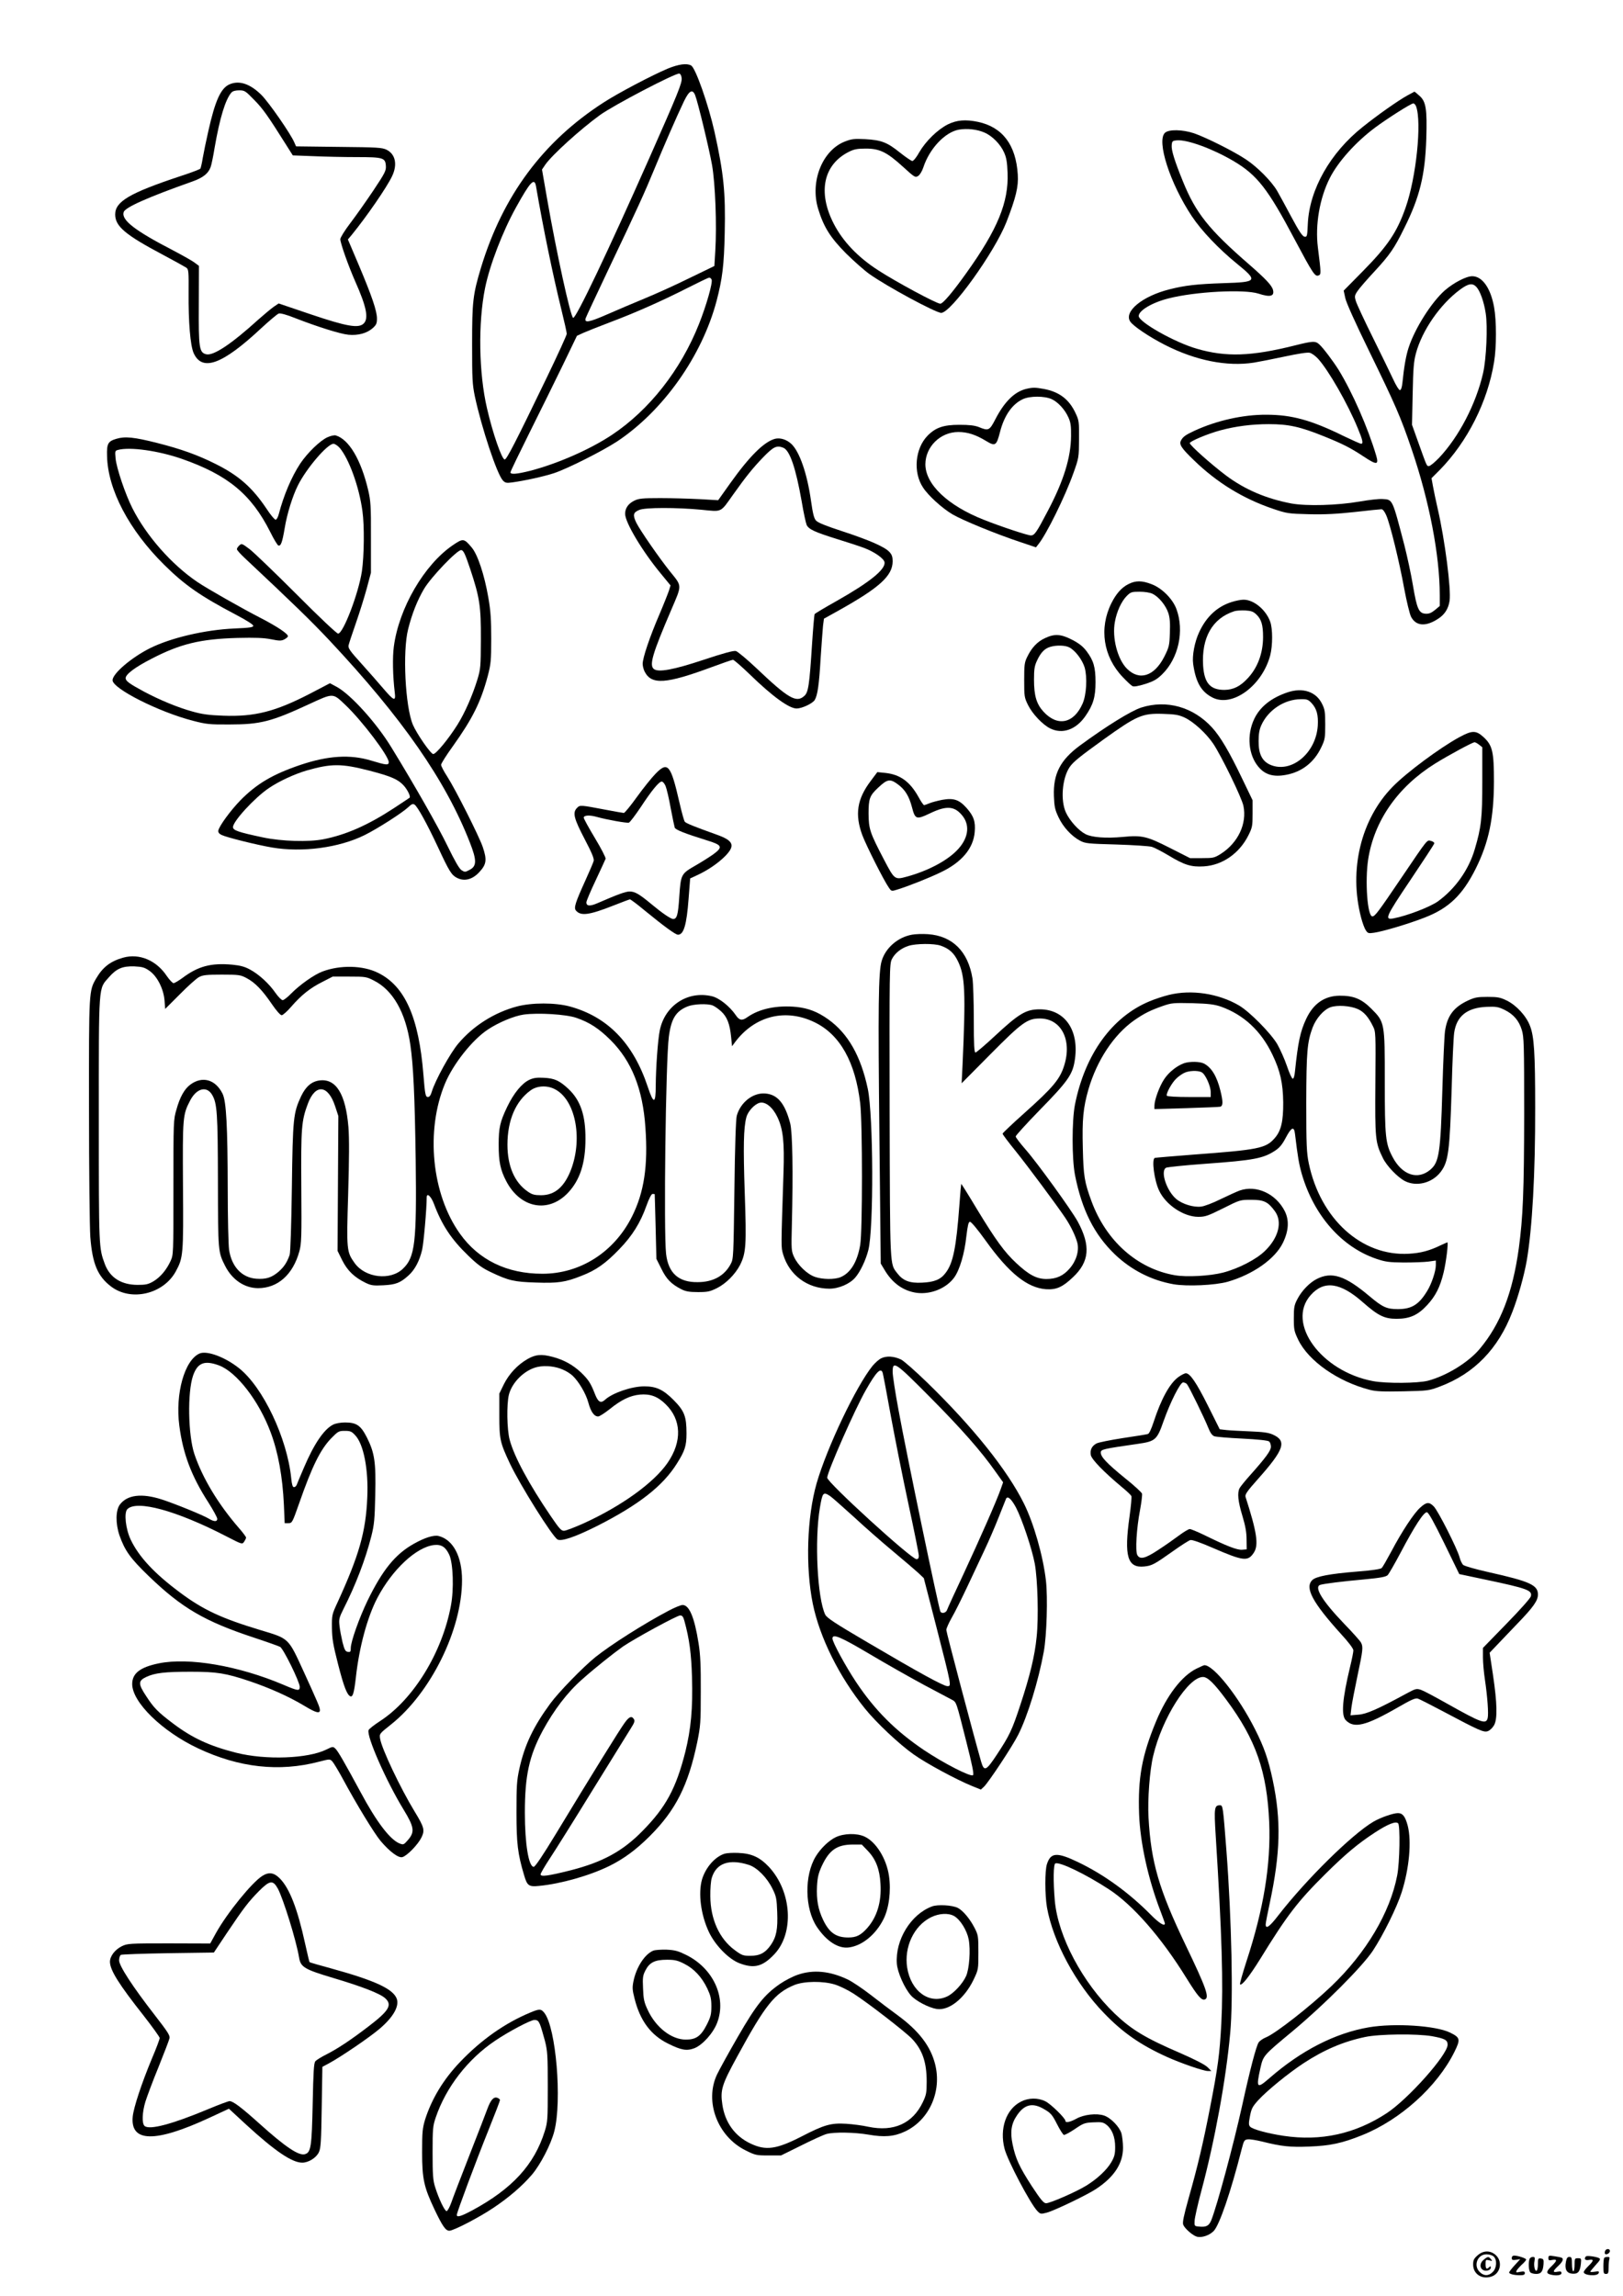
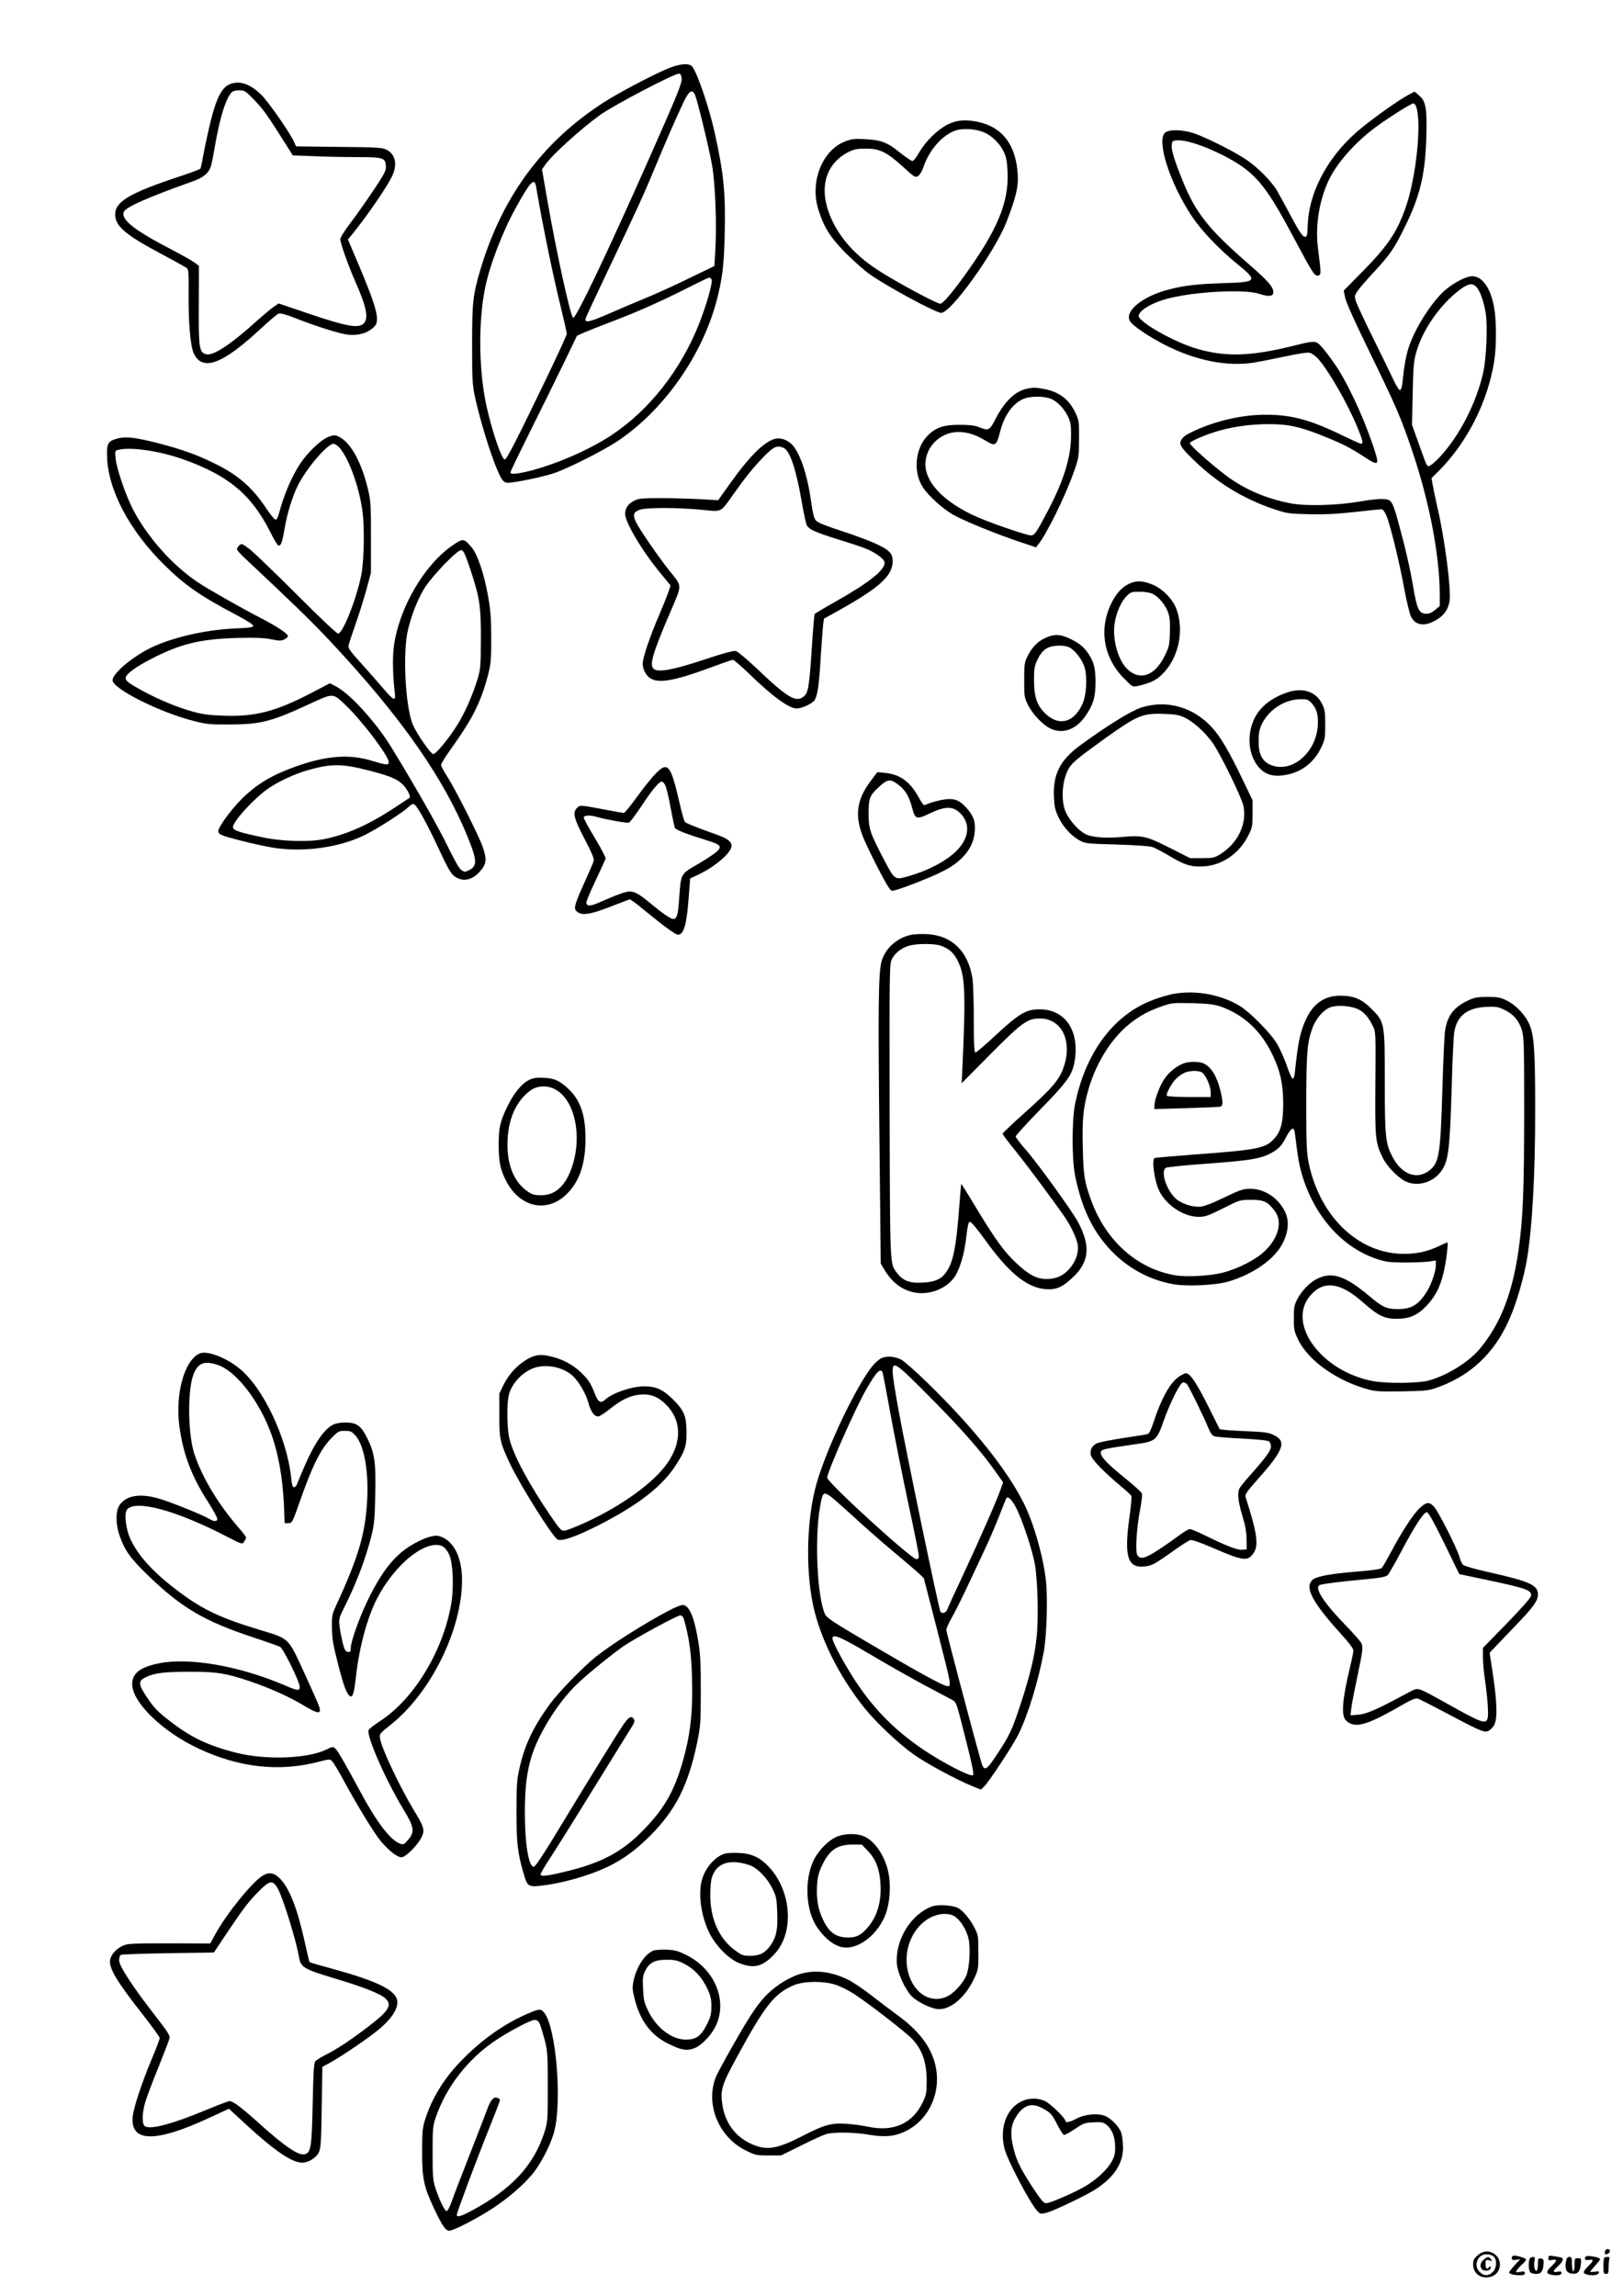
<svg xmlns="http://www.w3.org/2000/svg" version="1.0" width="1240pt" height="1754pt" viewBox="0 0 1240 1754" preserveAspectRatio="xMidYMid meet">
  <g transform="translate(0,1754) scale(0.1,-0.1)" fill="#000000" stroke="none">
    <path d="M5102 17016 c-117 -49 -380 -187 -492 -260 -462 -298 -768 -711 -935 -1260 -62 -206 -68 -259 -68 -586 0 -266 2 -305 21 -398 52 -242 169 -594 214 -642 18 -19 27 -21 72 -15 95 13 241 45 320 71 104 35 368 168 481 242 352 234 648 651 760 1074 44 169 57 271 62 520 7 310 -8 454 -78 771 -47 209 -145 489 -179 507 -34 18 -94 10 -178 -24z m106 -73 c4 -37 -29 -118 -246 -608 -318 -718 -562 -1230 -583 -1223 -20 7 -127 497 -198 903 l-40 230 25 37 c52 75 270 272 419 380 106 76 575 321 605 316 9 -2 16 -16 18 -35z m103 -130 c21 -53 107 -409 129 -533 25 -142 37 -460 25 -656 l-7 -116 -192 -93 c-105 -52 -258 -121 -341 -155 -82 -34 -212 -89 -287 -122 -139 -61 -176 -67 -163 -28 4 12 79 172 167 358 232 487 282 598 358 782 72 175 166 391 225 515 40 83 66 98 86 48z m-1216 -695 c56 -326 129 -678 195 -947 22 -89 40 -170 40 -181 0 -10 -69 -161 -154 -337 -237 -491 -305 -623 -320 -623 -22 0 -92 202 -135 390 -63 269 -69 653 -15 920 36 177 135 433 236 615 109 197 141 231 153 163z m1342 -714 c9 -24 -40 -197 -97 -340 -139 -350 -379 -656 -665 -846 -167 -111 -413 -219 -623 -274 -104 -26 -152 -30 -152 -12 0 7 67 145 148 308 81 162 195 394 254 515 l106 220 48 22 c27 12 117 48 199 79 200 75 406 167 595 263 85 43 161 80 168 80 7 1 15 -6 19 -15z" />
    <path d="M1754 16896 c-67 -29 -110 -124 -162 -356 -17 -74 -36 -167 -43 -207 -6 -39 -15 -76 -18 -81 -3 -5 -71 -31 -151 -57 -389 -129 -500 -194 -500 -293 0 -91 77 -156 370 -311 85 -45 163 -89 174 -96 17 -13 18 -29 17 -192 -2 -222 13 -401 38 -459 65 -146 220 -89 518 190 62 57 122 108 133 111 13 4 61 -9 128 -36 170 -66 342 -120 404 -126 73 -7 141 11 185 50 28 25 33 36 33 74 0 58 -39 172 -140 411 l-82 193 27 32 c116 142 271 367 311 452 42 89 25 167 -42 201 -36 17 -67 19 -366 22 l-326 4 -13 29 c-26 64 -194 306 -252 364 -86 85 -169 113 -243 81z m189 -120 c66 -67 104 -121 246 -347 l48 -76 159 -6 c88 -4 236 -7 329 -7 201 0 219 -5 223 -66 3 -37 -6 -55 -96 -190 -55 -82 -134 -194 -176 -249 -42 -55 -76 -110 -76 -122 0 -30 62 -205 115 -325 85 -191 103 -280 64 -319 -39 -39 -130 -23 -408 71 l-242 82 -37 -25 c-20 -14 -73 -58 -117 -97 -208 -189 -345 -280 -400 -266 -53 13 -58 49 -56 378 l1 297 -32 24 c-18 14 -91 55 -163 93 -296 153 -399 233 -380 294 11 36 184 113 526 234 79 28 120 60 138 109 6 15 20 82 31 150 39 225 82 367 128 420 10 11 30 17 59 17 42 0 48 -4 116 -74z" />
    <path d="M10753 16811 c-71 -39 -226 -148 -342 -241 -247 -196 -406 -476 -419 -738 -4 -97 -6 -103 -25 -100 -16 2 -42 41 -102 153 -44 83 -93 172 -108 198 -43 73 -150 181 -236 238 -90 61 -306 169 -399 201 -88 29 -191 31 -221 4 -67 -61 38 -387 205 -638 73 -110 205 -249 344 -362 163 -133 158 -141 -103 -149 -205 -7 -294 -17 -415 -48 -205 -52 -347 -169 -297 -245 23 -35 143 -116 264 -178 235 -120 475 -168 681 -136 36 6 140 26 233 46 103 22 177 34 194 29 14 -3 42 -23 61 -43 81 -88 229 -346 306 -534 38 -91 43 -118 25 -118 -6 0 -66 27 -133 59 -248 122 -397 163 -591 163 -179 1 -381 -45 -548 -122 -69 -32 -89 -46 -104 -75 -16 -29 2 -58 99 -151 176 -171 375 -293 605 -371 104 -35 114 -37 273 -41 123 -3 212 2 352 17 103 12 194 21 203 21 10 0 24 -18 36 -46 29 -64 101 -358 138 -563 18 -96 41 -190 51 -211 38 -75 116 -79 213 -13 47 32 73 75 82 133 13 87 -36 468 -91 705 -14 61 -30 138 -36 171 l-11 61 62 62 c212 216 367 522 416 826 19 113 19 315 0 419 -26 145 -90 236 -167 236 -46 0 -142 -50 -209 -108 -102 -90 -229 -290 -277 -438 -20 -60 -35 -147 -47 -266 -4 -39 -11 -58 -20 -58 -7 0 -30 37 -51 83 -21 45 -91 189 -156 320 -65 131 -123 256 -129 277 -11 36 -10 43 13 77 14 21 71 87 127 147 119 129 153 177 230 334 118 236 159 404 168 682 7 228 -2 285 -53 329 -19 17 -36 31 -37 31 -1 0 -25 -13 -54 -29z m66 -83 c45 -121 1 -545 -80 -774 -66 -188 -136 -292 -328 -487 l-145 -147 12 -56 c7 -35 77 -190 181 -403 201 -412 241 -502 326 -752 135 -395 215 -811 215 -1116 l0 -82 -37 -31 c-29 -23 -46 -30 -73 -28 -50 4 -65 38 -95 217 -14 85 -44 222 -65 305 -94 360 -89 349 -167 354 -28 2 -106 -7 -174 -19 -173 -30 -406 -36 -523 -15 -193 37 -354 106 -498 213 -113 85 -278 232 -278 248 0 14 138 72 235 98 116 31 239 47 369 47 151 0 238 -19 424 -94 141 -57 200 -87 300 -153 101 -67 118 -66 96 8 -63 212 -181 481 -287 654 -40 64 -115 164 -146 193 -31 29 -49 28 -189 -7 -331 -83 -525 -90 -748 -25 -170 49 -444 204 -444 250 0 42 103 103 226 134 205 53 580 72 689 37 89 -29 123 -21 111 28 -9 35 -55 84 -186 198 -306 266 -405 391 -503 633 -63 155 -89 238 -85 276 3 30 6 33 39 36 80 7 275 -65 433 -158 181 -107 262 -211 467 -598 140 -263 156 -287 183 -276 20 8 20 13 -5 212 -22 174 13 378 91 532 62 123 196 273 344 384 91 68 276 186 294 186 7 0 16 -10 21 -22z m461 -1380 c28 -30 58 -114 71 -201 16 -99 5 -348 -20 -457 -54 -235 -184 -486 -337 -648 -33 -34 -67 -62 -76 -62 -18 0 -14 -9 -80 175 l-50 140 5 235 c4 196 8 248 25 311 47 175 184 373 336 486 65 48 96 53 126 21z" />
    <path d="M7242 16590 c-79 -40 -169 -128 -218 -212 -21 -39 -45 -68 -54 -68 -8 1 -51 30 -95 65 -97 78 -141 95 -265 102 -81 4 -103 2 -152 -17 -175 -66 -271 -307 -207 -516 42 -138 93 -219 213 -340 61 -60 141 -131 178 -157 133 -95 508 -297 549 -297 75 0 408 464 498 693 73 188 93 271 87 363 -14 228 -117 363 -304 403 -96 20 -162 14 -230 -19z m278 -62 c60 -25 124 -90 151 -152 18 -39 24 -75 27 -156 9 -225 -76 -432 -316 -767 -105 -147 -178 -233 -198 -233 -28 0 -337 166 -474 255 -154 99 -269 219 -339 354 -126 243 -80 456 118 553 36 18 63 23 126 23 106 0 161 -27 284 -139 90 -82 94 -84 116 -70 13 8 30 37 39 64 47 145 167 272 274 290 63 10 137 2 192 -22z" />
    <path d="M7843 14570 c-91 -21 -169 -98 -239 -234 -44 -85 -52 -89 -126 -58 -32 12 -71 17 -148 17 -122 0 -182 -21 -243 -83 -96 -98 -112 -280 -35 -396 41 -63 146 -158 225 -205 77 -45 325 -147 513 -210 l125 -42 18 23 c62 76 205 366 268 544 42 117 42 121 43 259 1 133 0 143 -27 200 -49 105 -124 162 -242 184 -65 12 -85 12 -132 1z m192 -79 c48 -22 101 -79 128 -140 17 -37 21 -66 20 -141 -1 -164 -56 -342 -176 -570 -88 -168 -103 -190 -131 -190 -25 0 -230 68 -361 120 -276 109 -445 271 -445 424 1 134 115 246 252 246 70 0 134 -21 211 -68 71 -43 80 -38 107 67 32 126 93 214 175 252 54 25 165 25 220 0z" />
    <path d="M2502 14200 c-57 -26 -153 -119 -208 -201 -67 -102 -126 -241 -164 -386 -6 -24 -17 -43 -24 -43 -8 0 -39 37 -69 83 -110 164 -213 255 -392 344 -134 67 -261 113 -443 159 -177 45 -247 52 -313 32 -64 -19 -74 -37 -71 -131 5 -256 168 -566 437 -832 157 -155 276 -238 550 -382 78 -41 130 -74 130 -83 0 -12 -26 -16 -145 -21 -224 -10 -485 -71 -645 -151 -143 -72 -285 -194 -285 -244 0 -64 354 -243 615 -310 100 -26 125 -29 280 -28 234 0 319 22 604 154 191 88 182 88 281 -6 127 -121 330 -389 330 -436 0 -25 -18 -23 -134 12 -161 49 -330 38 -541 -33 -210 -71 -332 -143 -456 -268 -77 -79 -165 -199 -171 -234 -2 -13 6 -24 25 -33 39 -19 269 -76 386 -96 231 -39 511 -2 707 95 97 48 286 169 332 212 26 25 36 29 49 21 23 -15 93 -141 181 -329 84 -181 102 -209 142 -230 57 -30 119 -14 171 42 56 60 61 94 27 194 -28 82 -209 441 -271 537 -26 40 -47 80 -47 90 0 9 40 73 90 142 150 210 214 338 267 538 23 88 26 115 26 282 0 147 -4 212 -22 315 -30 174 -82 331 -128 384 -58 69 -65 70 -144 16 -218 -149 -411 -480 -450 -774 -11 -82 -8 -225 7 -350 9 -71 -5 -67 -87 29 -35 41 -110 127 -167 190 -87 96 -103 118 -99 140 3 14 28 90 56 170 28 80 65 199 83 265 l32 120 0 270 c1 242 -2 279 -21 361 -55 233 -147 388 -248 418 -11 3 -39 -3 -63 -14z m94 -82 c71 -85 148 -297 173 -482 16 -111 13 -344 -4 -460 -26 -170 -143 -476 -182 -476 -10 0 -144 126 -318 301 -165 165 -326 320 -359 345 -56 42 -60 44 -77 28 -11 -10 -19 -22 -19 -29 0 -7 26 -36 58 -66 379 -356 505 -478 650 -632 556 -593 887 -1069 1072 -1543 53 -135 53 -180 -1 -208 -35 -19 -38 -19 -63 -3 -18 12 -51 70 -107 185 -68 141 -249 460 -427 750 -114 188 -312 407 -419 465 l-52 28 -153 -80 c-265 -137 -422 -177 -663 -168 -108 4 -162 11 -235 32 -110 30 -250 88 -370 152 -113 61 -140 81 -140 103 0 29 71 83 198 148 220 114 373 151 657 159 135 3 199 1 255 -10 65 -13 79 -13 103 -1 15 8 27 19 27 24 0 19 -81 73 -204 137 -150 77 -412 226 -486 276 -198 133 -393 355 -499 566 -54 107 -122 308 -128 381 -5 54 -4 57 18 63 91 25 310 -6 488 -68 352 -123 531 -271 676 -559 27 -55 55 -101 62 -103 19 -6 30 25 48 132 18 111 61 247 101 327 66 132 226 318 272 318 11 0 33 -15 48 -32z m996 -923 c73 -220 83 -284 82 -540 -1 -208 -2 -225 -27 -307 -37 -120 -95 -253 -152 -344 -68 -108 -163 -224 -185 -224 -19 0 -127 156 -156 225 -58 140 -79 558 -36 728 29 117 71 223 122 309 55 92 255 300 284 296 17 -2 29 -27 68 -143z m-773 -1541 c170 -44 222 -67 266 -115 30 -34 54 -84 44 -93 -2 -2 -57 -38 -122 -81 -196 -128 -363 -202 -537 -236 -113 -22 -317 -16 -460 14 -189 40 -230 54 -230 79 0 44 165 224 273 297 79 54 197 108 292 136 187 53 264 53 474 -1z" />
    <path d="M5921 14188 c-84 -23 -195 -133 -343 -341 l-91 -128 -141 8 c-78 4 -213 8 -301 8 -137 0 -165 -3 -198 -19 -47 -23 -71 -58 -71 -101 0 -66 132 -287 274 -458 l73 -89 -12 -39 c-7 -21 -40 -105 -75 -187 -71 -165 -126 -327 -126 -373 0 -16 7 -43 15 -59 53 -103 161 -96 515 35 81 30 153 55 160 55 7 0 66 -51 131 -114 173 -168 301 -260 357 -258 41 1 119 38 136 64 22 35 34 115 46 324 7 104 15 214 18 244 l7 54 115 64 c311 174 410 264 410 375 0 33 -6 51 -25 71 -36 39 -153 90 -360 158 -125 41 -186 65 -201 82 -15 17 -24 53 -38 152 -29 205 -87 374 -150 433 -36 34 -86 49 -125 39z m63 -68 c50 -19 96 -155 141 -410 14 -85 32 -166 38 -180 16 -33 60 -54 230 -107 78 -24 173 -55 210 -69 79 -30 151 -81 155 -109 8 -55 -114 -153 -363 -294 -91 -51 -168 -97 -171 -102 -3 -5 -12 -109 -20 -232 -20 -312 -28 -367 -60 -394 -60 -54 -122 -18 -364 212 -73 69 -144 128 -158 132 -18 4 -93 -16 -246 -67 -232 -77 -347 -98 -381 -70 -36 30 -9 119 132 448 85 199 86 180 -9 298 -83 104 -227 312 -256 370 -29 60 -25 80 23 99 44 19 286 19 475 1 159 -16 142 -24 240 114 100 141 154 207 227 283 82 85 106 97 157 77z" />
    <path d="M8623 13079 c-53 -26 -95 -73 -132 -147 -95 -191 -62 -408 86 -563 32 -34 65 -65 75 -70 11 -6 42 -1 97 16 65 21 90 35 130 74 125 122 171 332 109 499 -29 78 -112 161 -191 190 -73 28 -120 28 -174 1z m183 -75 c47 -23 100 -87 120 -146 12 -37 15 -76 12 -153 -3 -97 -6 -108 -43 -182 -76 -149 -190 -186 -285 -91 -72 72 -115 237 -92 358 14 79 50 157 91 198 30 30 38 32 98 32 39 0 78 -6 99 -16z" />
-     <path d="M9409 12941 c-110 -35 -193 -112 -248 -232 -34 -73 -54 -179 -45 -241 20 -141 62 -213 149 -257 152 -76 379 92 440 324 19 76 19 200 0 255 -33 93 -128 171 -206 169 -19 0 -59 -8 -90 -18z m191 -96 c37 -36 50 -79 50 -170 0 -124 -41 -235 -117 -316 -57 -62 -110 -88 -178 -89 -109 0 -154 52 -163 185 -13 215 71 362 238 416 14 5 51 7 83 6 47 -3 62 -8 87 -32z" />
    <path d="M7985 12666 c-58 -26 -102 -72 -136 -142 -22 -44 -24 -62 -24 -179 0 -124 1 -133 29 -190 34 -69 113 -152 171 -180 93 -45 195 -9 267 94 60 86 78 146 78 260 0 115 -15 165 -68 236 -28 37 -57 60 -111 88 -86 44 -133 47 -206 13z m184 -71 c46 -23 100 -95 118 -154 21 -75 14 -209 -16 -276 -67 -152 -191 -178 -298 -62 -54 59 -73 122 -73 246 0 80 4 105 24 147 28 60 58 91 101 103 47 14 113 12 144 -4z" />
    <path d="M9839 12252 c-126 -42 -213 -111 -257 -205 -58 -123 -44 -274 33 -365 50 -60 115 -79 210 -61 121 22 215 95 269 209 29 60 31 73 31 175 0 96 -3 116 -24 158 -45 93 -146 127 -262 89z m181 -82 c40 -43 53 -91 48 -174 -14 -212 -206 -368 -365 -297 -61 28 -88 83 -87 181 0 54 6 88 21 121 52 115 175 197 301 198 48 1 57 -3 82 -29z" />
    <path d="M8719 12135 c-78 -25 -268 -143 -467 -289 -151 -111 -206 -217 -200 -386 3 -81 8 -105 35 -162 35 -75 99 -145 165 -180 40 -21 59 -23 278 -29 129 -4 251 -12 271 -18 20 -6 77 -36 126 -65 122 -74 174 -90 271 -84 142 9 271 99 340 237 30 60 32 72 32 166 l0 102 -79 164 c-99 207 -167 322 -231 392 -144 157 -347 214 -541 152z m331 -76 c69 -32 166 -121 220 -201 64 -97 217 -411 230 -474 28 -135 -40 -281 -172 -366 -50 -31 -57 -33 -144 -33 l-92 0 -154 78 c-175 89 -212 98 -359 84 -129 -12 -236 -4 -285 21 -53 27 -120 101 -150 165 -43 93 -29 262 28 347 27 40 77 80 260 212 254 182 295 200 453 195 92 -3 119 -7 165 -28z" />
-     <path d="M11150 11909 c-149 -81 -405 -271 -510 -379 -243 -248 -336 -636 -241 -999 10 -39 26 -83 36 -97 15 -24 21 -25 63 -19 70 10 267 69 387 116 184 71 289 172 390 374 100 201 138 385 139 665 0 228 -11 276 -79 339 -58 53 -87 53 -185 0z m151 -58 l24 -19 0 -264 c0 -277 -8 -348 -57 -513 -46 -159 -150 -305 -283 -401 -61 -43 -236 -110 -337 -129 -73 -14 -63 9 128 293 98 146 180 271 182 279 2 7 -9 15 -24 19 -33 8 -19 26 -227 -281 -178 -263 -202 -295 -222 -295 -38 0 -57 270 -32 435 46 296 227 555 511 732 105 65 286 163 302 163 7 0 22 -9 35 -19z" />
    <path d="M5006 11627 c-28 -29 -91 -107 -140 -175 -48 -67 -93 -122 -100 -122 -6 0 -67 11 -136 24 -196 37 -198 38 -221 15 -36 -36 -25 -80 57 -237 55 -105 74 -150 70 -168 -3 -12 -31 -78 -62 -146 -79 -174 -91 -212 -74 -233 37 -44 100 -36 290 39 63 25 119 46 123 46 5 0 55 -37 110 -83 154 -126 238 -187 257 -187 44 0 66 75 81 276 l12 154 52 24 c81 37 163 93 216 147 79 81 64 118 -70 165 -159 57 -230 85 -239 97 -6 7 -24 73 -41 147 -67 292 -89 317 -185 217z m79 -91 c8 -19 26 -94 39 -168 14 -73 28 -141 31 -150 7 -17 75 -44 245 -97 118 -36 125 -51 51 -106 -28 -20 -88 -58 -133 -84 -115 -66 -116 -68 -128 -239 -9 -141 -18 -172 -47 -172 -18 0 -84 45 -163 111 -95 79 -129 99 -169 99 -32 0 -89 -21 -248 -90 -56 -24 -83 -22 -83 7 0 10 32 86 71 168 39 83 73 157 76 165 2 9 -34 79 -81 157 -47 78 -86 149 -86 157 0 19 46 21 99 6 78 -22 231 -49 246 -44 9 4 49 57 90 118 84 128 140 196 161 196 8 0 21 -15 29 -34z" />
    <path d="M6652 11574 c-104 -138 -122 -255 -64 -413 31 -82 166 -350 204 -403 18 -26 20 -27 61 -14 85 26 244 89 333 132 161 76 251 183 261 309 7 80 -8 122 -63 184 -57 63 -98 77 -187 61 -34 -7 -77 -18 -96 -26 -18 -8 -37 -14 -41 -14 -5 0 -24 28 -43 63 -66 118 -141 171 -254 183 l-60 6 -51 -68z m206 -24 c56 -40 87 -91 109 -174 25 -96 33 -99 140 -48 127 61 189 55 249 -23 58 -76 40 -177 -49 -265 -79 -79 -219 -152 -373 -195 -99 -27 -98 -28 -181 130 -107 205 -116 232 -117 350 0 113 8 137 71 196 72 68 92 72 151 29z" />
    <path d="M6967 10400 c-107 -19 -202 -101 -231 -201 -25 -83 -28 -349 -17 -1353 l10 -958 27 -45 c61 -105 146 -165 250 -179 107 -13 224 35 284 117 42 58 79 182 93 314 10 82 16 111 27 112 9 2 56 -54 120 -143 179 -250 318 -361 461 -372 79 -5 126 15 206 91 127 119 137 241 37 426 -49 89 -310 450 -399 551 -41 47 -75 91 -75 99 0 7 82 97 181 199 213 217 252 272 269 374 40 233 -71 398 -266 398 -106 0 -159 -32 -349 -209 -71 -66 -136 -121 -142 -121 -10 0 -13 57 -13 253 0 138 -5 279 -10 312 -33 207 -153 326 -340 339 -41 3 -97 1 -123 -4z m221 -84 c65 -23 101 -56 132 -121 53 -110 59 -234 34 -790 l-7 -140 219 221 c242 244 283 274 379 274 162 0 247 -163 186 -358 -32 -105 -86 -169 -303 -363 -93 -83 -168 -154 -168 -159 0 -6 46 -67 103 -137 96 -120 305 -401 374 -503 44 -65 80 -141 94 -193 15 -61 -7 -137 -58 -196 -48 -56 -101 -81 -178 -81 -74 0 -134 31 -231 122 -89 83 -155 173 -299 410 -65 109 -120 196 -121 195 -1 -1 -8 -74 -14 -162 -24 -324 -48 -444 -105 -518 -38 -51 -86 -71 -181 -75 -94 -5 -145 15 -188 71 -58 76 -56 21 -59 1241 -2 1082 -1 1122 17 1159 23 46 71 84 128 102 58 18 195 19 246 1z" />
-     <path d="M942 10225 c-97 -27 -156 -72 -206 -157 -57 -98 -57 -88 -56 -1004 0 -463 5 -900 10 -973 16 -205 56 -300 158 -378 153 -117 400 -59 495 115 57 105 59 128 55 655 -3 528 -2 541 55 651 49 93 125 113 167 44 39 -65 44 -139 45 -663 1 -538 1 -538 55 -645 54 -106 147 -169 251 -170 151 0 267 103 316 281 16 57 18 108 15 490 -3 456 1 506 50 638 58 155 155 145 209 -21 l24 -73 -3 -515 -3 -515 36 -73 c40 -79 93 -130 180 -172 40 -19 58 -22 133 -18 96 5 130 18 193 75 49 44 84 111 104 196 12 51 35 315 35 400 0 39 33 10 55 -48 61 -163 133 -272 263 -397 70 -68 107 -95 173 -126 134 -64 177 -74 342 -79 169 -6 226 2 349 51 112 43 185 95 289 203 100 103 162 203 208 333 20 56 38 90 47 90 8 0 15 -1 16 -2 0 -2 4 -113 7 -249 l6 -245 38 -76 c39 -80 76 -117 154 -157 33 -16 60 -21 126 -21 73 0 91 4 144 30 70 35 140 106 177 177 46 92 50 151 36 550 -12 355 -9 497 12 577 11 46 63 102 102 112 44 11 99 -33 135 -108 44 -92 55 -191 47 -427 -19 -586 -19 -564 -3 -622 47 -159 185 -262 353 -263 73 0 158 37 199 86 38 44 80 133 99 208 42 159 39 1030 -4 1233 -53 250 -151 423 -303 531 -80 57 -150 84 -240 94 -150 15 -285 -13 -377 -78 -40 -29 -62 -25 -89 16 -46 67 -126 131 -182 144 -184 44 -359 -70 -398 -260 -15 -71 -30 -286 -31 -422 0 -143 -16 -145 -61 -10 -111 334 -307 535 -596 614 -113 30 -288 30 -403 0 -173 -46 -334 -148 -448 -283 -63 -74 -177 -282 -203 -368 -8 -28 -18 -41 -30 -41 -18 0 -22 20 -34 170 -35 439 -141 678 -347 779 -115 57 -288 61 -424 10 -64 -24 -173 -101 -239 -168 -27 -28 -57 -51 -65 -51 -9 0 -34 25 -55 55 -48 70 -126 142 -195 179 -40 22 -74 31 -135 37 -164 15 -262 -12 -382 -102 -29 -21 -59 -39 -67 -39 -8 0 -31 25 -52 55 -79 119 -209 174 -332 140z m200 -101 c59 -41 108 -138 115 -226 l5 -65 112 112 c61 62 127 121 146 131 29 16 58 19 175 19 132 0 143 -2 190 -27 64 -34 119 -91 192 -198 34 -50 65 -85 75 -85 9 0 42 29 73 65 77 89 145 143 239 190 l78 40 128 0 c121 0 130 -1 186 -30 146 -73 243 -243 279 -490 23 -157 34 -390 41 -880 8 -632 -5 -743 -97 -831 -96 -93 -287 -71 -369 42 -62 87 -63 98 -50 527 8 274 9 424 2 513 -21 251 -94 370 -218 356 -62 -7 -107 -45 -143 -120 -60 -129 -64 -165 -71 -697 -4 -290 -11 -497 -17 -516 -20 -57 -43 -92 -84 -128 -54 -46 -97 -59 -170 -54 -111 8 -190 92 -209 223 -5 39 -10 243 -10 455 -1 489 -11 675 -39 734 -54 111 -156 139 -248 70 -44 -33 -79 -95 -105 -190 -23 -77 -23 -90 -23 -594 0 -512 0 -515 -22 -563 -32 -69 -78 -123 -131 -155 -40 -23 -58 -27 -122 -27 -124 1 -210 55 -249 159 -46 125 -46 118 -46 1106 0 1054 -4 992 78 1086 58 66 104 85 194 82 61 -3 78 -8 115 -34z m4302 -264 c14 -5 43 -25 65 -45 46 -42 67 -96 77 -198 l7 -69 25 34 c152 200 386 257 608 148 192 -94 309 -303 346 -617 18 -152 18 -980 0 -1083 -22 -130 -74 -214 -150 -246 -46 -19 -137 -18 -195 2 -59 20 -131 89 -160 152 -21 45 -22 57 -17 247 10 408 5 704 -13 775 -40 152 -97 220 -190 227 -94 8 -190 -68 -218 -170 -7 -27 -14 -229 -18 -567 -7 -509 -7 -526 -28 -565 -48 -91 -135 -139 -253 -139 -145 -2 -224 69 -241 216 -19 168 -3 1472 21 1658 18 139 54 196 143 232 46 19 152 23 191 8z m-1041 -95 c102 -35 172 -81 262 -170 161 -161 246 -373 266 -668 21 -292 -10 -495 -102 -679 -136 -272 -395 -438 -685 -438 -270 0 -487 105 -630 306 -216 302 -264 787 -114 1147 62 149 209 335 328 413 81 54 201 104 274 114 110 15 323 2 401 -25z" />
    <path d="M4045 9292 c-58 -27 -120 -103 -170 -207 -55 -115 -65 -160 -65 -289 0 -131 13 -193 58 -279 108 -207 322 -247 472 -88 91 97 133 226 133 411 1 181 -38 295 -130 382 -69 64 -106 81 -188 85 -54 3 -79 -1 -110 -15z m194 -72 c154 -78 214 -365 127 -606 -51 -138 -125 -204 -232 -204 -49 0 -69 5 -99 26 -103 69 -158 195 -158 360 0 186 63 333 177 415 49 36 126 40 185 9z" />
    <path d="M8930 9940 c-41 -10 -108 -32 -148 -49 -286 -119 -492 -404 -569 -788 -24 -123 -24 -413 0 -538 53 -269 148 -456 305 -607 126 -120 279 -198 448 -228 103 -18 318 -8 414 19 193 56 360 173 421 296 45 92 50 173 15 243 -68 134 -217 202 -344 158 -22 -8 -88 -38 -146 -66 -58 -29 -126 -55 -150 -57 -57 -7 -142 19 -188 57 -75 62 -125 215 -79 240 11 5 145 19 298 30 374 27 445 41 536 101 33 22 54 47 81 99 43 81 63 89 70 28 21 -175 30 -229 52 -306 92 -316 304 -558 570 -648 68 -23 96 -27 209 -28 72 0 156 3 188 7 l57 8 0 -36 c0 -45 -33 -144 -67 -198 -63 -103 -118 -137 -223 -137 -85 0 -116 14 -215 97 -188 159 -290 192 -405 133 -55 -28 -114 -89 -147 -152 -25 -47 -28 -64 -28 -148 0 -88 3 -100 34 -165 79 -162 302 -318 544 -381 49 -13 101 -15 257 -12 191 4 197 5 282 37 260 98 444 286 552 568 45 115 91 281 111 396 42 249 65 662 64 1167 0 415 -8 542 -39 622 -28 76 -104 159 -178 195 -49 24 -69 28 -147 28 -78 0 -98 -4 -150 -28 -109 -51 -158 -117 -175 -234 -5 -37 -14 -237 -20 -443 -14 -488 -25 -558 -92 -615 -96 -81 -214 -42 -287 94 -56 105 -61 153 -61 578 0 454 0 455 -104 559 -74 74 -136 99 -241 98 -115 -1 -201 -60 -256 -178 -45 -96 -62 -178 -85 -398 -3 -35 -10 -58 -17 -58 -7 0 -27 44 -45 98 -18 53 -52 128 -74 167 -51 85 -210 246 -291 294 -156 92 -365 124 -537 81z m397 -89 c175 -62 308 -186 394 -366 60 -124 81 -218 83 -365 1 -146 -16 -219 -66 -275 -67 -77 -124 -88 -623 -125 -154 -12 -286 -23 -292 -25 -26 -9 -4 -173 33 -250 51 -109 188 -200 299 -200 54 0 73 7 190 65 129 65 130 65 215 65 97 0 128 -15 181 -88 58 -80 28 -201 -76 -302 -66 -65 -202 -135 -320 -166 -101 -26 -279 -36 -370 -20 -286 50 -523 261 -635 563 -55 149 -62 195 -67 406 -6 222 3 311 43 451 65 222 193 416 348 526 76 53 124 77 218 110 69 24 82 25 228 22 127 -4 166 -9 217 -26z m1047 -19 c46 -21 80 -59 115 -130 22 -43 22 -50 19 -435 -3 -427 -1 -454 57 -572 29 -61 113 -148 169 -177 89 -45 208 -15 273 70 59 78 69 155 84 636 5 199 14 390 19 426 18 128 98 192 247 199 74 3 90 0 138 -23 69 -34 110 -82 132 -154 16 -52 18 -109 18 -642 -1 -587 -9 -788 -41 -1025 -47 -340 -139 -578 -298 -768 -86 -103 -253 -206 -396 -244 -78 -20 -319 -22 -420 -3 -396 74 -665 443 -477 656 102 116 227 99 401 -55 116 -102 164 -125 256 -125 101 0 163 28 234 105 64 69 99 138 126 251 19 80 37 228 28 228 -2 0 -24 -10 -48 -21 -88 -43 -156 -61 -246 -66 -360 -21 -676 265 -765 692 -16 79 -19 137 -19 460 1 392 7 464 49 577 27 70 84 135 136 154 51 18 150 12 209 -14z" />
    <path d="M9045 9418 c-54 -20 -115 -68 -150 -121 -36 -53 -75 -159 -75 -204 l0 -25 243 7 c133 4 250 9 260 11 22 7 22 38 1 123 -27 110 -68 177 -126 207 -31 16 -110 17 -153 2z m136 -69 c28 -14 69 -105 69 -151 l0 -38 -164 0 c-95 0 -167 4 -171 10 -9 14 39 101 72 131 15 15 42 34 58 42 35 19 107 22 136 6z" />
    <path d="M1525 7201 c-115 -50 -187 -307 -155 -551 28 -215 92 -386 224 -590 36 -57 66 -112 66 -122 0 -23 -24 -23 -64 1 -42 26 -258 114 -360 147 -152 49 -264 36 -320 -39 -33 -44 -34 -145 -3 -236 41 -116 82 -174 223 -310 252 -243 425 -345 803 -470 100 -33 190 -65 201 -71 25 -13 150 -268 150 -305 0 -34 -14 -32 -126 16 -342 145 -722 210 -951 163 -142 -29 -203 -76 -203 -158 0 -139 229 -362 503 -491 314 -148 620 -182 925 -102 82 21 82 21 101 2 10 -11 47 -72 81 -135 103 -191 240 -416 289 -474 69 -81 135 -130 165 -122 35 9 119 95 146 150 27 56 21 78 -52 198 -108 177 -252 480 -264 557 -6 37 -5 38 82 107 305 242 544 726 544 1104 0 181 -68 309 -179 337 -37 9 -107 -13 -190 -60 -141 -79 -238 -199 -352 -432 -64 -133 -129 -315 -129 -364 0 -28 -3 -32 -22 -29 -19 2 -26 15 -41 73 -9 39 -20 95 -23 125 -6 50 -3 63 30 129 94 185 168 379 213 556 22 87 26 128 30 315 6 252 -5 322 -64 440 -47 92 -79 114 -167 114 -36 0 -73 -7 -92 -17 -70 -36 -146 -149 -222 -328 -27 -63 -52 -122 -55 -131 -4 -10 -13 -18 -21 -18 -10 0 -16 18 -21 68 -31 306 -215 695 -399 841 -107 85 -245 136 -301 112z m148 -91 c134 -50 304 -269 394 -509 58 -154 92 -340 102 -556 l6 -140 29 0 c27 0 30 4 81 150 100 286 162 411 245 498 53 54 59 57 104 57 42 0 53 -4 80 -34 64 -67 102 -261 92 -476 -11 -262 -63 -442 -227 -800 -43 -93 -44 -97 -43 -195 1 -84 9 -129 47 -278 44 -172 69 -236 95 -245 18 -6 28 31 41 146 25 228 87 458 163 604 114 218 298 390 434 406 57 6 89 -15 117 -76 29 -66 36 -261 12 -387 -66 -357 -285 -715 -540 -881 -46 -30 -86 -61 -89 -70 -17 -45 134 -389 268 -608 81 -133 86 -170 33 -231 -33 -38 -35 -38 -66 -26 -73 31 -175 165 -296 391 -125 231 -174 316 -193 333 -18 17 -21 16 -68 -7 -141 -70 -463 -82 -689 -25 -205 52 -336 113 -482 223 -118 89 -148 120 -207 211 -61 92 -61 116 1 145 66 31 141 40 341 40 198 0 267 -11 446 -71 157 -53 301 -118 412 -184 132 -80 152 -74 105 32 -16 37 -60 136 -98 218 -123 268 -111 256 -336 324 -295 89 -435 154 -613 287 -195 145 -313 272 -375 402 -39 81 -53 207 -26 234 72 72 375 -11 753 -206 124 -64 124 -64 139 -43 8 12 15 26 15 32 0 5 -24 38 -54 72 -158 182 -279 382 -341 566 -48 145 -54 471 -10 599 34 98 87 119 198 78z" />
    <path d="M4031 7159 c-77 -44 -142 -114 -182 -194 l-34 -70 0 -165 c0 -185 5 -208 80 -368 79 -167 326 -561 365 -582 31 -16 138 21 305 105 315 160 500 304 607 476 61 97 73 135 73 229 0 131 -16 172 -99 256 -80 80 -132 104 -224 104 -96 0 -242 -50 -299 -102 -33 -30 -53 -19 -77 42 -33 85 -50 111 -108 167 -62 58 -132 96 -215 118 -87 23 -130 19 -192 -16z m269 -81 c25 -10 58 -31 74 -46 48 -45 103 -138 121 -206 19 -70 44 -106 75 -106 10 0 49 25 87 55 90 73 158 105 232 112 79 7 136 -14 196 -73 122 -118 128 -285 15 -449 -105 -152 -352 -330 -642 -462 -67 -30 -133 -55 -147 -56 -22 -2 -36 13 -104 113 -164 241 -279 453 -313 582 -21 77 -24 270 -6 344 25 98 124 193 222 213 59 12 134 4 190 -21z" />
    <path d="M6732 7164 c-18 -9 -48 -36 -66 -58 -125 -155 -348 -623 -427 -897 -74 -259 -86 -639 -29 -920 53 -258 201 -556 398 -800 86 -107 261 -272 373 -351 94 -67 327 -193 448 -242 l65 -26 24 22 c36 35 217 308 261 396 72 142 155 412 196 637 22 121 31 413 16 542 -22 189 -93 437 -168 588 -128 258 -393 588 -742 927 -88 85 -176 163 -197 173 -54 26 -113 29 -152 9z m373 -296 c244 -246 392 -415 499 -567 l60 -84 -18 -51 c-33 -94 -163 -388 -283 -646 -66 -140 -123 -265 -127 -277 -7 -23 -40 -32 -51 -14 -12 20 -261 1214 -320 1539 -25 133 -45 265 -45 292 0 89 19 76 285 -192z m-361 185 c3 -10 31 -155 61 -323 31 -168 91 -472 135 -676 44 -204 80 -383 80 -398 0 -18 -5 -26 -18 -26 -40 0 -682 586 -682 622 0 43 213 527 296 671 79 139 114 174 128 130z m-402 -941 c14 -9 95 -81 180 -158 84 -78 221 -198 303 -266 83 -69 169 -143 192 -164 l41 -39 98 -380 c116 -453 114 -445 82 -445 -29 0 -217 103 -611 335 -249 146 -309 186 -322 211 -60 124 -83 567 -41 816 20 118 25 125 78 90z m1420 -87 c47 -90 122 -314 144 -430 22 -121 30 -413 14 -560 -14 -144 -52 -299 -124 -517 -64 -195 -84 -236 -179 -380 -83 -126 -98 -133 -121 -55 -61 214 -266 988 -266 1006 0 12 19 54 41 93 23 39 76 146 119 237 43 91 102 218 132 281 30 63 79 176 108 250 29 74 55 139 57 143 13 22 41 -5 75 -68z m-1116 -1121 c126 -75 312 -180 414 -235 102 -54 197 -105 213 -113 35 -19 32 -13 108 -313 48 -189 61 -255 53 -263 -16 -16 -223 90 -374 191 -218 147 -375 304 -518 518 -80 120 -182 307 -182 335 0 39 60 14 286 -120z" />
    <path d="M9003 7021 c-66 -48 -132 -168 -189 -343 -17 -52 -34 -90 -44 -92 -8 -3 -94 -17 -190 -31 -96 -15 -187 -33 -202 -41 -36 -19 -51 -49 -44 -89 7 -34 99 -129 238 -245 37 -30 69 -61 72 -68 3 -7 -3 -77 -14 -155 -43 -305 -16 -396 112 -383 59 6 77 16 217 115 63 45 124 84 136 87 13 3 77 -19 171 -60 236 -102 269 -106 315 -34 36 58 22 154 -65 424 -5 18 12 43 94 135 202 227 224 292 114 341 -34 15 -75 20 -172 24 -70 3 -151 7 -180 10 l-53 6 -89 178 c-90 180 -138 250 -170 250 -9 0 -35 -13 -57 -29z m66 -55 c16 -19 133 -259 161 -329 16 -41 30 -61 47 -68 13 -5 110 -13 214 -18 119 -6 196 -14 205 -22 8 -6 14 -24 14 -40 0 -30 -38 -82 -160 -219 -37 -41 -72 -85 -79 -97 -19 -36 -13 -100 21 -212 23 -76 32 -127 32 -181 l1 -75 -35 -3 c-38 -3 -116 27 -289 112 -52 25 -102 46 -111 46 -9 0 -46 -22 -82 -49 -36 -27 -107 -77 -158 -110 -101 -67 -141 -76 -161 -39 -16 30 -6 202 21 343 11 60 18 117 15 126 -4 10 -61 63 -129 117 -140 114 -186 163 -186 196 0 25 16 28 285 67 132 19 145 30 195 174 51 144 127 295 149 295 10 0 24 -6 30 -14z" />
    <path d="M10851 6024 c-48 -42 -142 -185 -222 -337 -33 -61 -65 -118 -73 -125 -8 -8 -74 -18 -189 -27 -209 -17 -313 -37 -341 -65 -59 -58 2 -171 218 -410 59 -64 96 -113 96 -127 0 -12 -11 -68 -25 -125 -59 -246 -69 -369 -34 -407 63 -67 153 -45 403 99 97 56 129 70 148 65 13 -4 97 -47 188 -95 282 -150 316 -165 347 -154 15 5 36 25 47 44 28 47 25 169 -8 390 l-25 165 57 60 c31 33 98 103 148 155 130 134 164 183 164 230 0 72 -61 100 -374 170 -99 22 -187 47 -197 56 -9 8 -22 35 -28 59 -16 62 -164 356 -197 388 -35 36 -56 34 -103 -9z m184 -274 l114 -234 198 -42 c323 -68 361 -82 349 -128 -3 -14 -87 -108 -186 -209 l-180 -185 0 -73 c0 -41 7 -117 15 -169 19 -128 29 -262 21 -294 -12 -50 -47 -37 -304 107 -92 52 -184 101 -204 108 -36 12 -41 11 -115 -29 -217 -118 -304 -156 -365 -160 l-60 -5 7 59 c4 33 25 141 46 241 42 198 45 223 27 256 -6 12 -63 76 -128 143 -168 175 -234 283 -182 298 32 9 165 26 332 41 128 12 169 20 182 33 9 9 54 87 99 172 107 203 178 312 201 308 13 -2 53 -75 133 -238z" />
    <path d="M5108 5236 c-188 -99 -443 -261 -560 -355 -94 -76 -280 -267 -343 -353 -130 -177 -197 -317 -237 -499 -20 -91 -22 -132 -22 -334 0 -237 9 -315 59 -482 23 -78 36 -87 114 -79 165 16 385 78 536 152 111 55 205 124 310 229 198 198 293 387 362 717 25 124 27 149 27 388 1 196 -3 281 -17 368 -31 197 -71 292 -122 292 -13 0 -62 -20 -107 -44z m121 -78 c38 -138 53 -251 58 -431 7 -236 -8 -395 -51 -569 -71 -280 -149 -424 -329 -606 -150 -153 -303 -236 -544 -298 -170 -43 -233 -52 -233 -32 0 8 31 61 69 119 38 57 186 293 328 524 143 231 275 444 293 473 27 42 32 57 23 70 -17 27 -36 20 -71 -29 -35 -47 -257 -405 -524 -846 -103 -170 -159 -252 -170 -253 -39 -1 -68 175 -68 414 0 282 33 433 136 625 87 160 189 294 302 393 94 84 236 197 312 251 91 62 411 236 436 237 17 0 24 -9 33 -42z" />
-     <path d="M9140 4793 c-112 -56 -225 -204 -307 -401 -109 -262 -140 -435 -130 -711 8 -217 69 -494 162 -736 19 -50 35 -94 35 -98 0 -25 -45 3 -105 64 -169 171 -359 309 -559 405 -161 77 -208 74 -237 -15 -17 -49 -16 -238 0 -331 47 -263 219 -583 434 -806 144 -150 279 -244 482 -336 106 -48 280 -108 313 -108 l27 0 -30 30 c-20 19 -93 57 -205 106 -270 116 -375 180 -504 303 -246 237 -432 588 -457 861 -13 151 -11 280 4 286 35 13 233 -83 408 -197 185 -120 402 -369 593 -678 87 -140 116 -174 142 -164 36 14 9 89 -149 418 -203 424 -263 630 -282 970 -8 138 9 364 36 474 67 285 267 601 380 601 36 0 85 -48 179 -175 225 -303 310 -546 327 -935 13 -323 -42 -661 -174 -1063 -30 -93 -52 -171 -49 -175 13 -13 70 59 153 192 208 338 288 442 500 652 151 150 249 232 378 316 100 65 159 88 177 70 17 -17 12 -300 -7 -397 -54 -284 -238 -593 -501 -845 -162 -155 -429 -364 -502 -393 -23 -9 -48 -27 -56 -39 -19 -31 -65 -204 -126 -483 -68 -307 -190 -759 -236 -876 -18 -42 -38 -53 -95 -47 -33 3 -34 4 -32 44 1 23 24 126 52 230 102 381 188 850 220 1204 24 256 11 869 -29 1395 -26 338 -27 345 -49 345 -43 0 -46 -19 -33 -228 48 -762 59 -1134 43 -1441 -13 -234 -25 -329 -87 -646 -53 -272 -94 -445 -163 -688 -36 -129 -48 -184 -41 -201 11 -29 74 -84 106 -92 37 -9 95 11 127 44 44 46 130 296 214 627 17 65 20 70 47 73 16 2 65 -6 110 -17 147 -37 213 -44 360 -38 159 6 252 26 403 87 292 117 573 371 704 634 49 99 46 111 -33 150 -109 53 -423 73 -619 40 -258 -44 -518 -177 -762 -390 -94 -82 -101 -74 -68 75 23 101 20 97 251 289 238 199 527 488 609 611 79 120 183 330 220 446 58 182 77 390 46 510 -19 70 -38 95 -75 95 -36 0 -133 -34 -186 -65 -164 -96 -515 -442 -728 -717 -66 -86 -96 -107 -96 -68 0 10 14 84 31 162 82 384 88 633 23 940 -34 160 -66 252 -136 390 -125 248 -315 488 -386 488 -4 0 -32 -12 -62 -27z m1801 -2807 c98 -18 119 -29 119 -65 0 -77 -300 -414 -465 -523 -241 -158 -502 -216 -789 -173 -120 18 -234 49 -254 69 -12 12 -13 25 -2 81 11 58 19 73 63 122 68 74 230 206 347 283 156 102 303 165 470 200 107 23 396 26 511 6z" />
    <path d="M6385 3506 c-51 -24 -114 -84 -152 -146 -89 -145 -85 -400 8 -539 74 -110 164 -168 245 -157 101 13 205 98 264 216 42 83 59 216 42 330 -19 132 -99 261 -187 301 -59 27 -157 25 -220 -5z m246 -105 c60 -63 90 -139 96 -251 9 -139 -27 -255 -103 -340 -49 -54 -82 -70 -143 -70 -93 0 -145 36 -192 134 -39 82 -52 155 -47 258 4 70 12 100 37 155 57 122 116 162 235 163 l70 0 47 -49z" />
    <path d="M5536 3380 c-73 -23 -144 -104 -172 -195 -31 -106 -10 -272 53 -405 49 -102 153 -208 236 -238 110 -41 174 -24 263 70 153 162 134 478 -41 667 -70 74 -132 103 -235 107 -41 2 -88 -1 -104 -6z m187 -86 c62 -21 137 -96 179 -182 29 -58 32 -75 36 -178 5 -131 -6 -188 -48 -250 -43 -62 -85 -84 -158 -84 -55 0 -65 4 -119 44 -117 86 -185 236 -186 411 -1 55 4 118 11 140 34 113 133 148 285 99z" />
    <path d="M2005 3211 c-79 -49 -269 -283 -355 -437 l-44 -80 -316 1 c-306 0 -316 -1 -360 -22 -52 -26 -90 -76 -90 -119 1 -64 67 -170 259 -413 66 -85 121 -161 121 -169 0 -9 -26 -79 -59 -156 -80 -192 -140 -375 -147 -444 -19 -198 171 -201 582 -11 l153 71 132 -122 c219 -201 350 -290 428 -290 48 0 107 37 127 79 15 31 18 81 22 344 l5 309 49 26 c94 51 313 200 390 266 104 89 150 172 129 229 -29 75 -168 139 -502 231 -88 24 -162 45 -164 48 -2 2 -17 65 -34 142 -58 265 -118 420 -192 496 -45 46 -84 52 -134 21z m118 -98 c42 -80 140 -394 162 -526 12 -73 39 -90 260 -156 222 -66 361 -120 399 -156 55 -51 27 -96 -132 -217 -132 -101 -233 -168 -318 -211 -38 -19 -77 -43 -85 -53 -11 -14 -15 -78 -20 -323 -7 -326 -13 -372 -58 -386 -47 -15 -149 53 -351 235 -136 122 -199 170 -226 170 -9 0 -82 -27 -163 -61 -275 -115 -448 -161 -486 -129 -22 18 -19 104 6 186 12 38 56 157 100 264 43 107 81 206 84 220 5 21 -14 50 -111 175 -168 216 -274 378 -274 420 0 19 6 37 13 42 6 4 169 10 361 13 l350 5 100 150 c129 192 162 235 243 318 85 85 108 88 146 20z" />
    <path d="M7120 2977 c-161 -60 -281 -256 -268 -437 5 -66 58 -187 108 -243 36 -41 135 -93 196 -103 94 -15 213 80 282 223 37 78 37 79 37 208 0 124 -1 133 -29 188 -36 70 -88 132 -128 153 -41 21 -154 28 -198 11z m171 -74 c47 -28 97 -110 110 -178 15 -80 5 -224 -20 -280 -26 -58 -96 -134 -146 -156 -135 -62 -275 40 -304 220 -25 157 51 320 181 385 62 31 135 35 179 9z" />
    <path d="M4990 2639 c-64 -27 -128 -125 -150 -232 -10 -50 -9 -67 9 -137 42 -166 124 -276 254 -340 102 -51 143 -58 202 -36 63 25 145 116 175 197 72 191 -31 414 -238 516 -61 30 -85 37 -150 40 -42 1 -88 -2 -102 -8z m238 -100 c74 -37 134 -101 176 -189 25 -54 31 -77 31 -136 0 -61 -5 -80 -35 -140 -45 -88 -82 -114 -160 -114 -110 0 -230 93 -292 228 -27 57 -32 82 -35 162 -4 84 -2 100 19 140 31 60 72 80 164 80 59 0 81 -5 132 -31z" />
    <path d="M6097 2456 c-37 -12 -99 -44 -137 -70 -119 -82 -181 -159 -323 -405 -71 -123 -142 -252 -159 -288 -97 -206 4 -474 220 -580 72 -36 81 -38 173 -38 l96 0 154 76 c85 43 172 82 194 88 58 16 216 13 320 -5 120 -21 197 -15 279 24 186 87 284 307 230 516 -35 137 -125 254 -286 372 -50 36 -142 106 -205 155 -62 48 -142 102 -176 118 -136 65 -263 77 -380 37z m284 -76 c35 -11 99 -42 142 -70 112 -72 398 -294 446 -345 79 -85 111 -179 111 -325 0 -85 -3 -102 -29 -157 -78 -164 -222 -229 -416 -189 -44 10 -121 20 -170 23 -116 7 -167 -7 -341 -97 -192 -98 -272 -110 -390 -54 -119 56 -195 161 -215 297 -17 112 -4 153 113 367 216 397 287 485 437 547 75 30 220 32 312 3z" />
    <path d="M4050 2166 c-192 -80 -373 -207 -536 -378 -126 -132 -215 -279 -266 -438 -20 -67 -23 -94 -23 -250 0 -205 14 -267 95 -438 61 -128 85 -162 113 -162 32 0 227 101 337 175 118 79 217 164 293 252 66 77 147 234 172 333 60 234 13 791 -76 904 -25 32 -38 32 -109 2z m76 -91 c8 -20 24 -75 37 -123 20 -79 22 -112 22 -352 0 -250 -1 -269 -23 -340 -80 -256 -248 -439 -553 -604 -86 -46 -119 -56 -119 -35 0 18 143 401 241 645 49 122 89 226 89 232 0 6 -10 14 -22 18 -27 8 -49 -17 -74 -84 -9 -26 -70 -183 -135 -349 -65 -167 -129 -332 -141 -368 -13 -36 -29 -65 -36 -65 -15 0 -61 97 -88 185 -16 50 -19 94 -19 260 0 185 2 205 24 270 78 230 244 445 453 586 102 69 271 159 301 159 23 0 31 -7 43 -35z" />
    <path d="M7800 1486 c-113 -57 -165 -206 -125 -360 24 -92 197 -420 251 -476 23 -23 26 -24 71 -12 58 15 314 138 380 183 137 91 203 194 203 313 0 38 -6 87 -12 110 -16 51 -82 119 -133 136 -57 19 -154 8 -211 -24 -47 -26 -84 -34 -84 -17 0 20 -113 131 -154 150 -57 28 -128 27 -186 -3z m180 -59 c48 -28 60 -42 95 -111 22 -44 46 -81 53 -84 7 -2 44 18 83 44 66 45 76 49 142 52 63 3 76 1 101 -19 42 -33 66 -93 66 -169 0 -54 -5 -74 -29 -116 -35 -60 -109 -129 -194 -181 -77 -47 -274 -133 -305 -133 -18 0 -40 26 -109 131 -95 147 -124 209 -147 321 -19 92 -10 155 33 218 58 87 122 101 211 47z" />
    <path d="M12263 345 c-3 -9 -3 -18 0 -22 10 -10 37 6 37 22 0 20 -29 20 -37 0z" />
    <path d="M11288 311 c-27 -24 -33 -36 -33 -69 0 -73 66 -116 140 -92 67 22 87 110 36 161 -41 40 -98 41 -143 0z m124 -8 c27 -25 24 -88 -7 -118 -31 -32 -69 -32 -100 0 -50 49 -17 135 52 135 20 0 45 -7 55 -17z" />
    <path d="M11334 277 c-44 -38 -19 -94 35 -80 12 3 21 12 21 21 0 12 -3 13 -12 4 -20 -20 -28 -14 -28 23 0 34 1 35 28 29 24 -7 26 -6 13 9 -18 22 -25 21 -57 -6z" />
    <path d="M11550 292 c0 -15 6 -18 33 -14 l32 5 -42 -46 c-24 -26 -43 -51 -43 -56 0 -11 36 -21 83 -21 27 0 37 4 37 16 0 13 -7 15 -36 10 -32 -7 -34 -5 -26 11 6 10 24 30 41 46 17 15 31 31 31 37 0 9 -62 30 -92 30 -11 0 -18 -8 -18 -18z" />
    <path d="M11830 291 c0 -17 4 -20 30 -14 39 7 38 -5 -5 -47 -41 -39 -44 -55 -12 -64 44 -12 87 -7 87 10 0 13 -7 15 -30 11 -39 -8 -38 4 5 44 34 32 43 53 28 62 -5 3 -29 8 -55 12 -44 7 -48 6 -48 -14z" />
    <path d="M12117 304 c-18 -19 -6 -33 23 -27 39 7 38 -5 -5 -47 -19 -19 -35 -39 -35 -46 0 -26 104 -34 114 -8 5 14 1 16 -29 11 -19 -3 -35 -3 -35 0 0 3 19 26 41 51 32 34 39 46 28 52 -22 12 -94 22 -102 14z" />
    <path d="M11686 284 c-10 -27 -7 -89 6 -102 7 -7 27 -12 45 -12 38 0 52 20 56 77 2 33 -1 38 -20 41 -21 3 -23 -1 -23 -42 0 -25 -4 -48 -10 -51 -13 -8 -24 39 -16 75 4 25 2 30 -13 30 -10 0 -22 -7 -25 -16z" />
    <path d="M11964 263 c-11 -57 5 -87 47 -91 44 -4 60 13 67 73 4 43 4 45 -22 45 -25 0 -26 -3 -26 -50 0 -27 -4 -50 -10 -50 -5 0 -10 25 -10 55 0 48 -3 55 -20 55 -14 0 -21 -9 -26 -37z" />
    <path d="M12257 293 c-4 -3 -7 -33 -7 -65 0 -51 2 -58 20 -58 17 0 20 7 20 49 0 27 3 56 6 65 4 11 0 16 -13 16 -11 0 -23 -3 -26 -7z" />
  </g>
</svg>